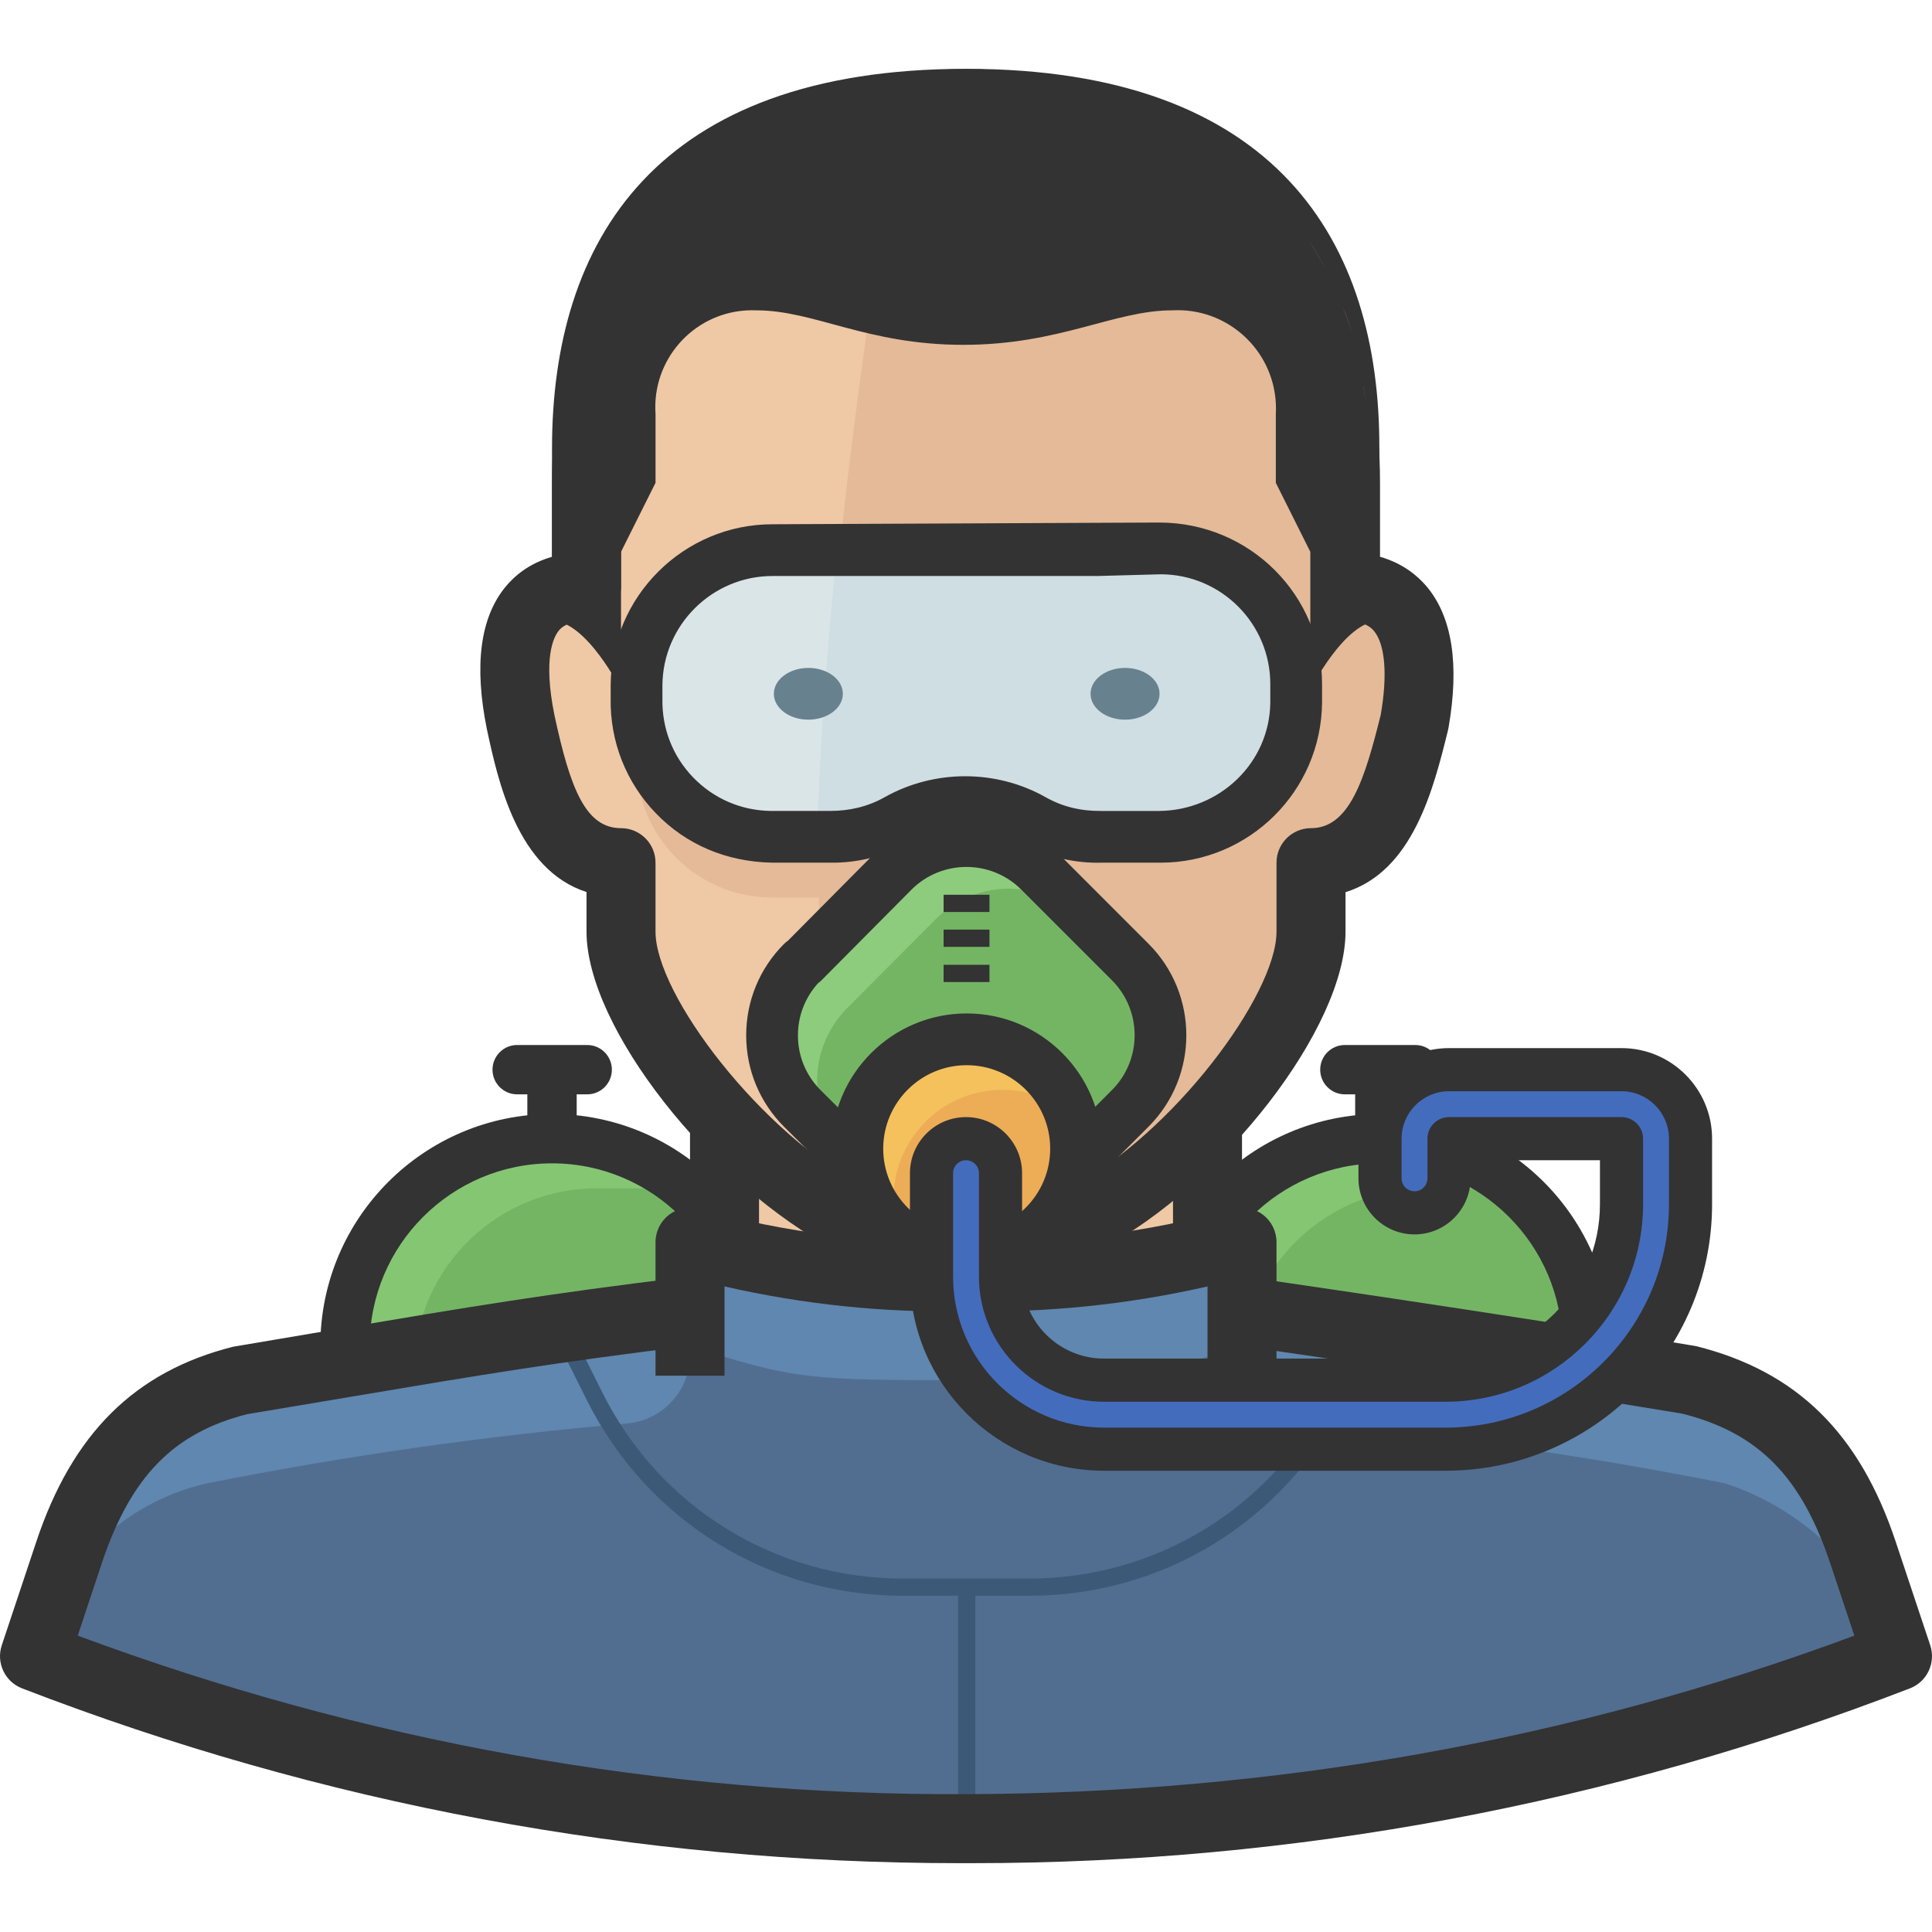
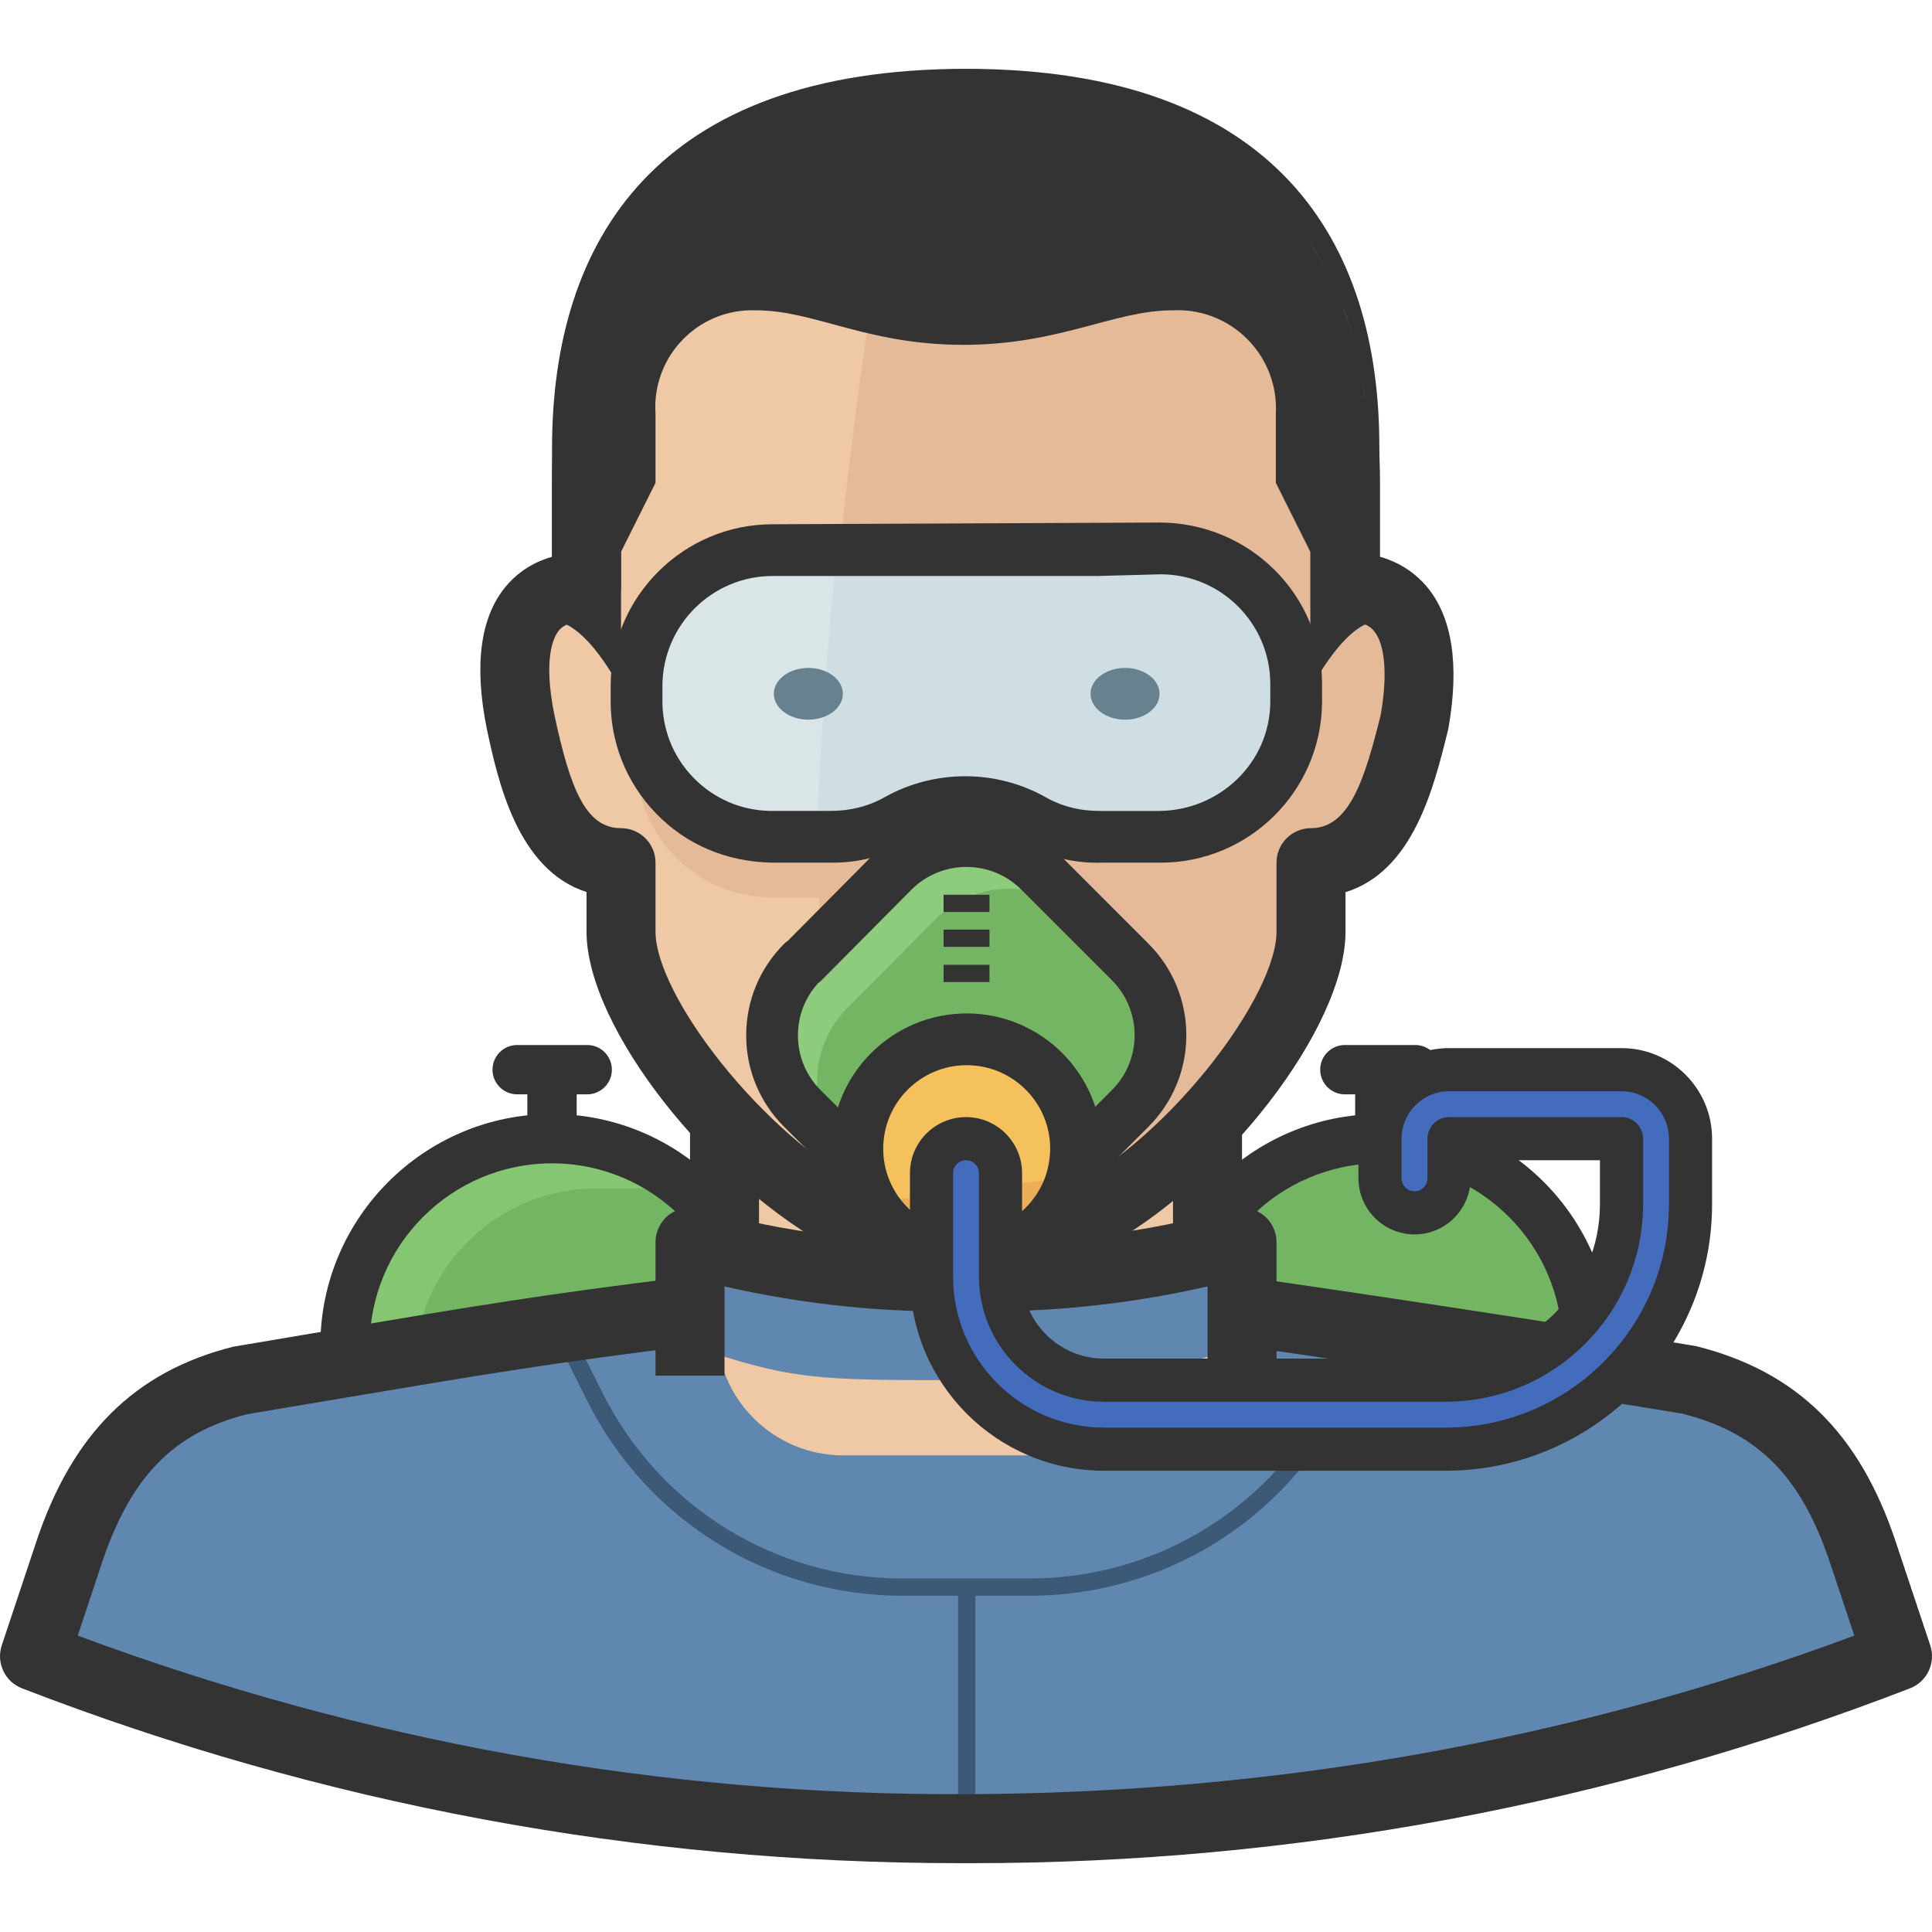
<svg xmlns="http://www.w3.org/2000/svg" version="1.1" id="Capa_1" x="0px" y="0px" viewBox="0 0 512.002 512.002" style="enable-background:new 0 0 512.002 512.002;" xml:space="preserve">
  <path style="fill:#74B564;" d="M146.291,301.761c-30.299,0-54.857,24.558-54.857,54.857v91.429h109.714v-91.429  C201.148,326.319,176.591,301.761,146.291,301.761z" />
  <path style="fill:#85C673;" d="M109.72,364.572c-0.658-26.752,20.498-48.978,47.25-49.637c0.283-0.009,0.558-0.009,0.841-0.009  H168.6c7.579,0.064,15.058,1.847,21.851,5.211c-9.362-11.877-23.643-18.816-38.766-18.834h-10.789  c-27.264,0.046-49.362,22.107-49.463,49.371v97.371h18.286L109.72,364.572L109.72,364.572z" />
  <g>
    <path style="fill:#333333;" d="M201.148,454.584H91.434c-3.611,0-6.537-2.926-6.537-6.537v-91.429   c0-33.856,27.538-61.394,61.394-61.394s61.394,27.538,61.394,61.394v91.429C207.686,451.649,204.76,454.584,201.148,454.584z    M97.971,441.51h96.64v-84.891c0-26.642-21.678-48.32-48.32-48.32s-48.32,21.678-48.32,48.32V441.51z" />
    <path style="fill:#333333;" d="M155.617,290.012h-18.56c-3.611,0-6.537-2.926-6.537-6.537c0-3.611,2.926-6.537,6.537-6.537h18.56   c3.611,0,6.537,2.926,6.537,6.537C162.154,287.087,159.228,290.012,155.617,290.012z" />
    <rect x="139.754" y="283.43" style="fill:#333333;" width="13.074" height="18.286" />
  </g>
  <path style="fill:#74B564;" d="M365.72,301.761c-30.299,0-54.857,24.558-54.857,54.857v91.429h109.714v-91.429  C420.577,326.319,396.019,301.761,365.72,301.761z" />
-   <path style="fill:#85C673;" d="M329.148,364.572c-0.658-26.752,20.498-48.978,47.25-49.637c0.283-0.009,0.558-0.009,0.841-0.009  h10.789c7.552,0.064,14.994,1.847,21.76,5.211c-9.317-11.877-23.579-18.825-38.674-18.834h-10.789  c-27.282,0-49.408,22.089-49.463,49.371v97.371h18.286V364.572z" />
  <g>
    <path style="fill:#333333;" d="M420.577,454.584H310.863c-3.611,0-6.537-2.926-6.537-6.537v-91.429   c0-33.856,27.538-61.394,61.394-61.394s61.394,27.538,61.394,61.394v91.429C427.114,451.649,424.188,454.584,420.577,454.584z    M317.4,441.51h96.64v-84.891c0-26.642-21.678-48.32-48.32-48.32s-48.32,21.678-48.32,48.32V441.51z" />
    <path style="fill:#333333;" d="M375.046,290.012h-18.642c-3.611,0-6.537-2.926-6.537-6.537c0-3.611,2.926-6.537,6.537-6.537h18.642   c3.611,0,6.537,2.926,6.537,6.537C381.583,287.087,378.648,290.012,375.046,290.012z" />
    <rect x="359.137" y="283.43" style="fill:#333333;" width="13.074" height="18.286" />
  </g>
  <path style="fill:#5F87AF;" d="M496.737,413.761c-4.517-21.97-21.221-39.415-42.971-44.891l-44.8-11.154  c-49.774-12.288-100.864-18.432-152.137-18.286h-0.823c-51.273-0.146-102.363,5.998-152.137,18.286L58.886,368.87  c-21.669,5.522-38.263,22.967-42.697,44.891l-3.2,19.2l1.006,0.64c76.224,33.737,158.656,51.173,242.011,51.2  c83.419,0.11,165.943-17.198,242.286-50.834h0.549L496.737,413.761z" />
  <path style="fill:#EFC8A5;" d="M189.994,286.767h132.571v65.371c0,18.533-15.022,33.554-33.554,33.554h-65.554  c-18.533,0-33.554-15.022-33.554-33.554L189.994,286.767z" />
  <path style="fill:#333333;" d="M320.006,356.618h-128c-5.047,0-9.143-4.087-9.143-9.143v-64c0-5.056,4.096-9.143,9.143-9.143h128  c5.056,0,9.143,4.087,9.143,9.143v64C329.148,352.531,325.062,356.618,320.006,356.618z M201.148,338.332h109.714v-45.714H201.148  V338.332z" />
  <path style="fill:#EFC8A5;" d="M356.577,155.475v-27.429c0-55.954-32.549-100.571-100.571-100.571S155.434,72.184,155.434,128.047  v27.429c-18.286,0-21.486,16-17.463,35.84c3.474,16.183,8.32,37.303,26.606,37.303v18.286c0,21.029,30.629,60.434,60.983,76.343  c9.655,4.087,20.059,6.08,30.537,5.851c10.615,0.137,21.157-1.856,30.994-5.851c30.263-15.909,60.343-55.314,60.343-76.343v-18.286  c18.286,0,23.406-21.12,27.429-37.303C378.337,171.475,374.863,155.475,356.577,155.475z" />
  <path style="fill:#E4BA98;" d="M356.577,155.475v-27.429c0-55.954-32.549-100.571-100.571-100.571  c-5.623,0.027-11.246,0.393-16.823,1.097c-8.046,45.714-14.263,90.697-18.286,133.577h-16.183c-19.822,0-35.922,16.018-36.023,35.84  v3.84c-0.055,19.84,16,35.968,35.84,36.023c0.064,0,0.119,0,0.183,0h12.343c0,7.771,0,15.451,0,22.949  c0,16,0.64,36.571,1.829,58.697c2.149,1.399,4.379,2.688,6.674,3.84c9.655,4.087,20.059,6.08,30.537,5.851  c10.615,0.128,21.157-1.856,30.994-5.851c30.263-15.909,60.343-55.314,60.343-76.343V228.71c18.286,0,23.314-21.12,27.429-37.303  C378.428,171.475,374.863,155.475,356.577,155.475z" />
  <g>
    <path style="fill:#333333;" d="M256.006,18.241c-82.286,0-109.714,45.714-109.714,100.571v45.714   c9.143,0,18.286,18.286,18.286,18.286v-36.571l9.143-18.286V109.67c-0.969-14.153,9.719-26.423,23.872-27.392   c0.942-0.064,1.883-0.073,2.825-0.037c15.451,0,29.257,9.143,54.857,9.143s39.954-9.143,55.406-9.143   c14.373-0.777,26.651,10.24,27.429,24.613c0.055,0.942,0.055,1.883,0,2.816v18.286l9.143,18.286v36.571   c0,0,9.143-18.286,18.286-18.286v-45.714C365.72,64.047,338.291,18.241,256.006,18.241z" />
    <path style="fill:#333333;" d="M254.159,338.259c-10.907,0-21.806-2.213-32.155-6.592c-33.929-17.746-66.569-59.575-66.569-84.763   v-10.505c-18.405-5.915-23.488-29.614-26.405-43.154c-3.429-16.887-1.774-29.531,4.891-37.678c2.405-2.935,6.299-6.272,12.37-8.009   v-19.502c0-66.651,43.063-109.714,109.714-109.714c67.675,0,109.714,42.039,109.714,109.714v19.493   c6.025,1.728,9.947,5.01,12.379,7.899c6.766,8.055,8.704,20.654,5.769,37.449c-0.037,0.21-0.183,0.786-0.219,0.987   c-3.767,15.15-9.207,37.01-27.072,42.551v10.469c0,25.307-32.311,67.136-65.225,84.434c-11.822,4.855-23.424,6.903-35.374,6.903   C255.375,338.25,254.771,338.259,254.159,338.259z M256.006,36.618c-57.253,0-91.429,34.176-91.429,91.429v27.429   c0,5.047-4.096,9.143-9.143,9.143c-5.294,0-6.848,1.893-7.351,2.514c-1.371,1.682-4.224,7.214-1.152,22.373   c4.169,19.401,8.229,29.97,17.646,29.97c5.047,0,9.143,4.096,9.143,9.143v18.286c0,16.603,27.73,53.385,56.082,68.251   c7.845,3.282,16.768,4.992,26.094,4.8c9.646,0.21,19.008-1.618,27.758-5.175c27.218-14.363,54.638-51.163,54.638-67.877v-18.286   c0-5.047,4.087-9.143,9.143-9.143c10.194,0,14.245-13.001,18.469-29.998c1.838-10.487,1.207-18.697-1.792-22.272   c-0.539-0.64-2.176-2.587-7.525-2.587c-5.056,0-9.143-4.096-9.143-9.143v-27.429C347.434,70.794,313.258,36.618,256.006,36.618z" />
  </g>
  <g>
    <path style="fill:#755D56;" d="M355.754,81.052c0.978,2.331,1.829,4.709,2.56,7.131C357.583,85.898,356.577,83.521,355.754,81.052z   " />
    <path style="fill:#755D56;" d="M359.046,91.11c0.549,2.103,1.189,4.114,1.554,6.217C360.234,95.224,359.594,93.212,359.046,91.11z" />
    <path style="fill:#755D56;" d="M351.64,71.91c1.335,2.487,2.523,5.056,3.566,7.68C354.108,76.847,352.92,74.287,351.64,71.91z" />
    <path style="fill:#755D56;" d="M335.548,49.418c4.197,4.379,7.963,9.161,11.246,14.263   C343.512,58.579,339.754,53.798,335.548,49.418z" />
    <path style="fill:#755D56;" d="M361.331,102.081c0,1.554,0.549,3.109,0.64,4.571C361.88,105.19,361.514,103.91,361.331,102.081z" />
    <path style="fill:#755D56;" d="M166.314,163.887c-0.21,0.567-0.457,1.115-0.731,1.646   C165.866,165.002,166.104,164.454,166.314,163.887z" />
    <path style="fill:#755D56;" d="M346.794,63.681c1.664,2.505,3.191,5.102,4.571,7.771C349.903,68.801,348.44,66.332,346.794,63.681z   " />
    <path style="fill:#755D56;" d="M166.863,161.601c0.128,0.421,0.128,0.859,0,1.28V161.601z" />
    <path style="fill:#755D56;" d="M165.4,165.99l-1.097,1.829L165.4,165.99z" />
  </g>
  <path style="fill:#DAE5E8;" d="M290.474,145.784h-85.76c-19.822,0-35.922,16.018-36.023,35.84v3.566  c-0.357,19.84,15.442,36.215,35.282,36.562c0.247,0,0.494,0.009,0.741,0.009h15.36c6.245,0.091,12.398-1.481,17.829-4.571l0,0  c11.109-6.217,24.64-6.217,35.749,0l0,0c5.559,3.163,11.886,4.745,18.286,4.571h15.269c19.84,0.201,36.096-15.717,36.297-35.557  c0-0.338,0-0.677,0-1.015v-3.84c0.055-19.84-16-35.968-35.84-36.023c-0.064,0-0.119,0-0.183,0L290.474,145.784z" />
  <path style="fill:#CFDEE2;" d="M307.571,145.601h-17.097h-68.663c-2.651,26.149-4.48,51.474-5.303,75.703h3.474  c6.4,0.174,12.718-1.408,18.286-4.571l0,0c11.109-6.217,24.64-6.217,35.749,0l0,0c5.559,3.163,11.886,4.745,18.286,4.571h15.36  c19.84-0.046,35.895-16.174,35.84-36.023c0-0.027,0-0.064,0-0.091v-3.84C343.402,161.583,327.347,145.601,307.571,145.601z" />
-   <path style="fill:#516E91;" d="M457.148,393.098c-36.919-7.342-74.222-12.654-111.726-15.909  c-9.307-1.033-16.329-8.923-16.274-18.286V329.19c0,3.474-30.903,7.406-73.143,7.406s-73.143-3.931-73.143-7.406v29.714  c0.064,9.335-6.912,17.216-16.183,18.286c-37.531,3.255-74.862,8.567-111.817,15.909c-22.775,5.166-40.549,22.939-45.714,45.714  c75.429,32.731,165.211,45.714,247.406,45.714s170.88-12.983,246.309-45.714C495.768,417.171,478.79,400.202,457.148,393.098z" />
  <path style="fill:#3C5A77;" d="M272.655,422.904h-33.28c-35.685,0-67.794-19.822-83.785-51.721l-11.337-22.683l4.087-2.039  l11.337,22.674c15.214,30.336,45.742,49.198,79.689,49.198h33.28c33.947,0,64.485-18.862,79.689-49.207l11.337-22.665l4.087,2.039  l-11.337,22.674C340.44,403.082,308.339,422.904,272.655,422.904z" />
  <path style="fill:#5F87AF;" d="M256.006,338.241c-27.429,0-64,0-73.143-7.863v26.24c27.429,9.143,32.731,9.143,73.143,9.143  s45.714,0,73.143-9.143v-26.24C320.006,338.332,283.434,338.332,256.006,338.241z" />
  <path style="fill:#333333;" d="M338.291,364.572h-18.286V340.92c-21.038,4.791-42.587,7.022-64.192,6.555  c-21.257,0.475-42.779-1.755-63.808-6.555v23.653H173.72V329.19c0-2.862,1.335-5.541,3.602-7.278  c2.286-1.719,5.221-2.295,7.973-1.536c22.967,6.336,46.619,9.307,70.519,8.814c24.137,0.503,47.918-2.478,70.903-8.814  c2.734-0.777,5.696-0.192,7.963,1.536c2.286,1.728,3.611,4.416,3.611,7.278V364.572z" />
  <rect x="253.903" y="420.664" style="fill:#3C5A77;" width="4.571" height="64.183" />
  <rect x="253.903" y="482.332" style="fill:#333333;" width="4.571" height="2.286" />
  <path style="fill:#74B564;" d="M212.851,254.95l23.863-24.046c10.706-10.697,28.059-10.697,38.766,0l24.046,24.046  c10.697,10.706,10.697,28.059,0,38.766l-11.977,11.977c-17.335,17.371-45.467,17.399-62.839,0.064  c-0.018-0.018-0.046-0.046-0.064-0.064l-11.977-11.886c-10.734-10.697-10.761-28.059-0.064-38.793  c0.018-0.018,0.046-0.046,0.064-0.064L212.851,254.95z" />
  <path style="fill:#8ECC7D;" d="M224.188,267.475l23.863-23.954c10.706-10.697,28.059-10.697,38.766,0l0,0l16,16  c-1.061-1.646-2.286-3.173-3.657-4.571l-23.589-24.046c-10.706-10.697-28.059-10.697-38.766,0l0,0l-23.863,23.771  c-10.697,10.706-10.697,28.059,0,38.766l0,0l7.954,7.863C214.04,290.625,215.402,276.636,224.188,267.475z" />
  <path style="fill:#333333;" d="M256.106,325.569c-13.12,0-26.24-4.983-36.233-14.958l-12.032-11.95  c-6.491-6.473-10.075-15.067-10.094-24.229c-0.009-9.152,3.538-17.765,10.002-24.256c0.311-0.32,0.658-0.603,1.033-0.85  l23.077-23.25c13.367-13.358,35.109-13.358,48.475-0.018l24.046,24.055c13.349,13.358,13.349,35.099,0,48.457l-11.977,11.986  C282.401,320.568,269.254,325.569,256.106,325.569z M216.792,260.563c-3.474,3.84-5.339,8.704-5.33,13.861  c0.009,5.495,2.158,10.651,6.053,14.528l11.968,11.886c14.738,14.711,38.583,14.683,53.23,0.018l11.977-11.986  c8-8.009,8-21.056,0-29.074l-24.046-24.046c-8.018-8-21.056-8-29.074,0l-23.845,24.018  C217.432,260.07,217.121,260.335,216.792,260.563z" />
  <circle style="fill:#F4C15D;" cx="256.188" cy="304.458" r="28.983" />
-   <path style="fill:#EDAC56;" d="M236.897,318.035c0.009,3.109,0.539,6.199,1.554,9.143c12.626,9.755,30.766,7.433,40.53-5.193  c5.952-7.698,7.625-17.883,4.453-27.081c-12.599-9.792-30.747-7.525-40.539,5.065c-3.959,5.083-6.098,11.346-6.089,17.792  L236.897,318.035z" />
+   <path style="fill:#EDAC56;" d="M236.897,318.035c0.009,3.109,0.539,6.199,1.554,9.143c12.626,9.755,30.766,7.433,40.53-5.193  c5.952-7.698,7.625-17.883,4.453-27.081c-3.959,5.083-6.098,11.346-6.089,17.792  L236.897,318.035z" />
  <g>
    <path style="fill:#333333;" d="M256.188,340.252c-19.767,0-35.84-16.082-35.84-35.84s16.073-35.84,35.84-35.84   s35.84,16.082,35.84,35.84C292.028,324.17,275.955,340.252,256.188,340.252z M256.188,282.287   c-12.197,0-22.126,9.929-22.126,22.126s9.92,22.126,22.126,22.126c12.206,0,22.126-9.929,22.126-22.126   C278.323,292.216,268.394,282.287,256.188,282.287z" />
    <rect x="250.063" y="237.121" style="fill:#333333;" width="12.16" height="4.571" />
    <rect x="250.063" y="246.355" style="fill:#333333;" width="12.16" height="4.571" />
    <rect x="250.063" y="255.681" style="fill:#333333;" width="12.16" height="4.571" />
  </g>
  <g>
    <ellipse style="fill:#68818E;" cx="214.223" cy="183.864" rx="9.143" ry="6.857" />
    <ellipse style="fill:#68818E;" cx="298.154" cy="183.864" rx="9.143" ry="6.857" />
  </g>
  <g>
    <path style="fill:#333333;" d="M290.812,228.636c-7.095,0-14.245-1.893-20.553-5.486c-8.923-4.992-20.05-5.001-29.001,0.018   c-6.446,3.666-13.943,5.577-21.285,5.449h-15.259c-12.288-0.21-22.949-4.846-30.885-13.074   c-7.936-8.219-12.197-19.045-11.995-30.473v-3.438c0.119-23.561,19.355-42.697,42.88-42.697l102.574-0.457   c23.982,0.055,43.127,19.301,43.072,42.889v4.837c-0.238,23.515-19.392,42.414-42.789,42.414c-0.146,0-0.293,0-0.448,0h-15.186   C291.562,228.627,291.187,228.636,290.812,228.636z M255.786,205.715c7.342,0,14.674,1.829,21.211,5.495   c4.507,2.569,9.362,3.739,14.747,3.703h15.451c16.046-0.146,29.285-12.754,29.449-28.773v-4.782   c0.037-16.046-12.974-29.12-29.001-29.166l-16.987,0.457c-0.064,0-0.128,0-0.192,0h-85.751c-16,0-29.083,13.019-29.166,29.019   v3.529c-0.146,7.89,2.752,15.241,8.146,20.827s12.645,8.741,20.407,8.878h15.973c5.147,0,10.085-1.189,14.437-3.675   C241.084,207.553,248.444,205.715,255.786,205.715z" />
    <path style="fill:#333333;" d="M257.688,493.761c-1.115-0.009-2.222,0-3.337,0c-85.285,0-168.887-15.579-248.503-46.327   c-4.553-1.755-6.921-6.784-5.376-11.419l9.143-27.429c9.563-28.699,26.139-45.129,52.151-51.685l27.639-4.672   c35.346-5.961,54.821-9.243,92.343-13.824l2.213,18.139c-37.111,4.535-56.439,7.799-91.52,13.705l-26.944,4.526   c-19.456,4.937-30.839,16.457-38.546,39.589l-6.345,19.099c75.547,28.069,154.587,42.377,235.383,42.011   c80.704-0.238,159.872-13.934,235.429-42.011l-6.363-19.099c-7.717-23.131-19.099-34.651-39.287-39.744   c-53.385-8.869-117.266-18.011-117.906-18.094l2.587-18.103c0.64,0.101,64.731,9.271,119.058,18.322   c26.752,6.711,43.319,23.141,52.882,51.84l9.143,27.429c1.545,4.635-0.823,9.664-5.376,11.419   C426.556,478.182,342.963,493.761,257.688,493.761z" />
  </g>
  <path style="fill:#446CBC;" d="M429.72,283.475h-45.714c-10.103,0-18.286,8.183-18.286,18.286v10.514  c0,5.047,4.096,9.143,9.143,9.143c5.047,0,9.143-4.096,9.143-9.143v-10.514h45.714v17.371c0,25.755-20.873,46.629-46.629,46.629  h-90.514c-15.15,0-27.429-12.279-27.429-27.429v-27.429c0-5.047-4.096-9.143-9.143-9.143c-5.047,0-9.143,4.096-9.143,9.143v27.429  c0,25.243,20.471,45.714,45.714,45.714h90.514c35.849,0,64.914-29.065,64.914-64.914v-17.371  C448.006,291.667,439.823,283.475,429.72,283.475z" />
  <path style="fill:#333333;" d="M383.1,389.761h-90.523c-28.361,0-51.429-23.067-51.429-51.429v-27.429  c0-8.192,6.665-14.857,14.857-14.857c8.192,0,14.857,6.665,14.857,14.857v27.429c0,11.977,9.737,21.714,21.714,21.714h90.514  c22.565,0,40.914-18.35,40.914-40.914v-11.657H389.72v4.8c0,8.192-6.665,14.857-14.857,14.857c-8.192,0-14.857-6.665-14.857-14.857  v-10.514c0-13.23,10.77-24,24-24h45.714c13.23,0,24,10.77,24,24v17.371C453.72,358.081,422.04,389.761,383.1,389.761z   M256.006,307.475c-1.893,0-3.429,1.536-3.429,3.429v27.429c0,22.053,17.947,40,40,40h90.514c32.64,0,59.2-26.551,59.2-59.2v-17.371  c0-6.93-5.641-12.571-12.571-12.571h-45.714c-6.93,0-12.571,5.641-12.571,12.571v10.514c0,1.893,1.536,3.429,3.429,3.429  s3.429-1.536,3.429-3.429v-10.514c0-3.154,2.56-5.714,5.714-5.714h45.714c3.154,0,5.714,2.56,5.714,5.714v17.371  c0,28.855-23.479,52.343-52.343,52.343h-90.514c-18.277,0-33.143-14.866-33.143-33.143v-27.429  C259.434,309.011,257.898,307.475,256.006,307.475z" />
  <g>
</g>
  <g>
</g>
  <g>
</g>
  <g>
</g>
  <g>
</g>
  <g>
</g>
  <g>
</g>
  <g>
</g>
  <g>
</g>
  <g>
</g>
  <g>
</g>
  <g>
</g>
  <g>
</g>
  <g>
</g>
  <g>
</g>
</svg>